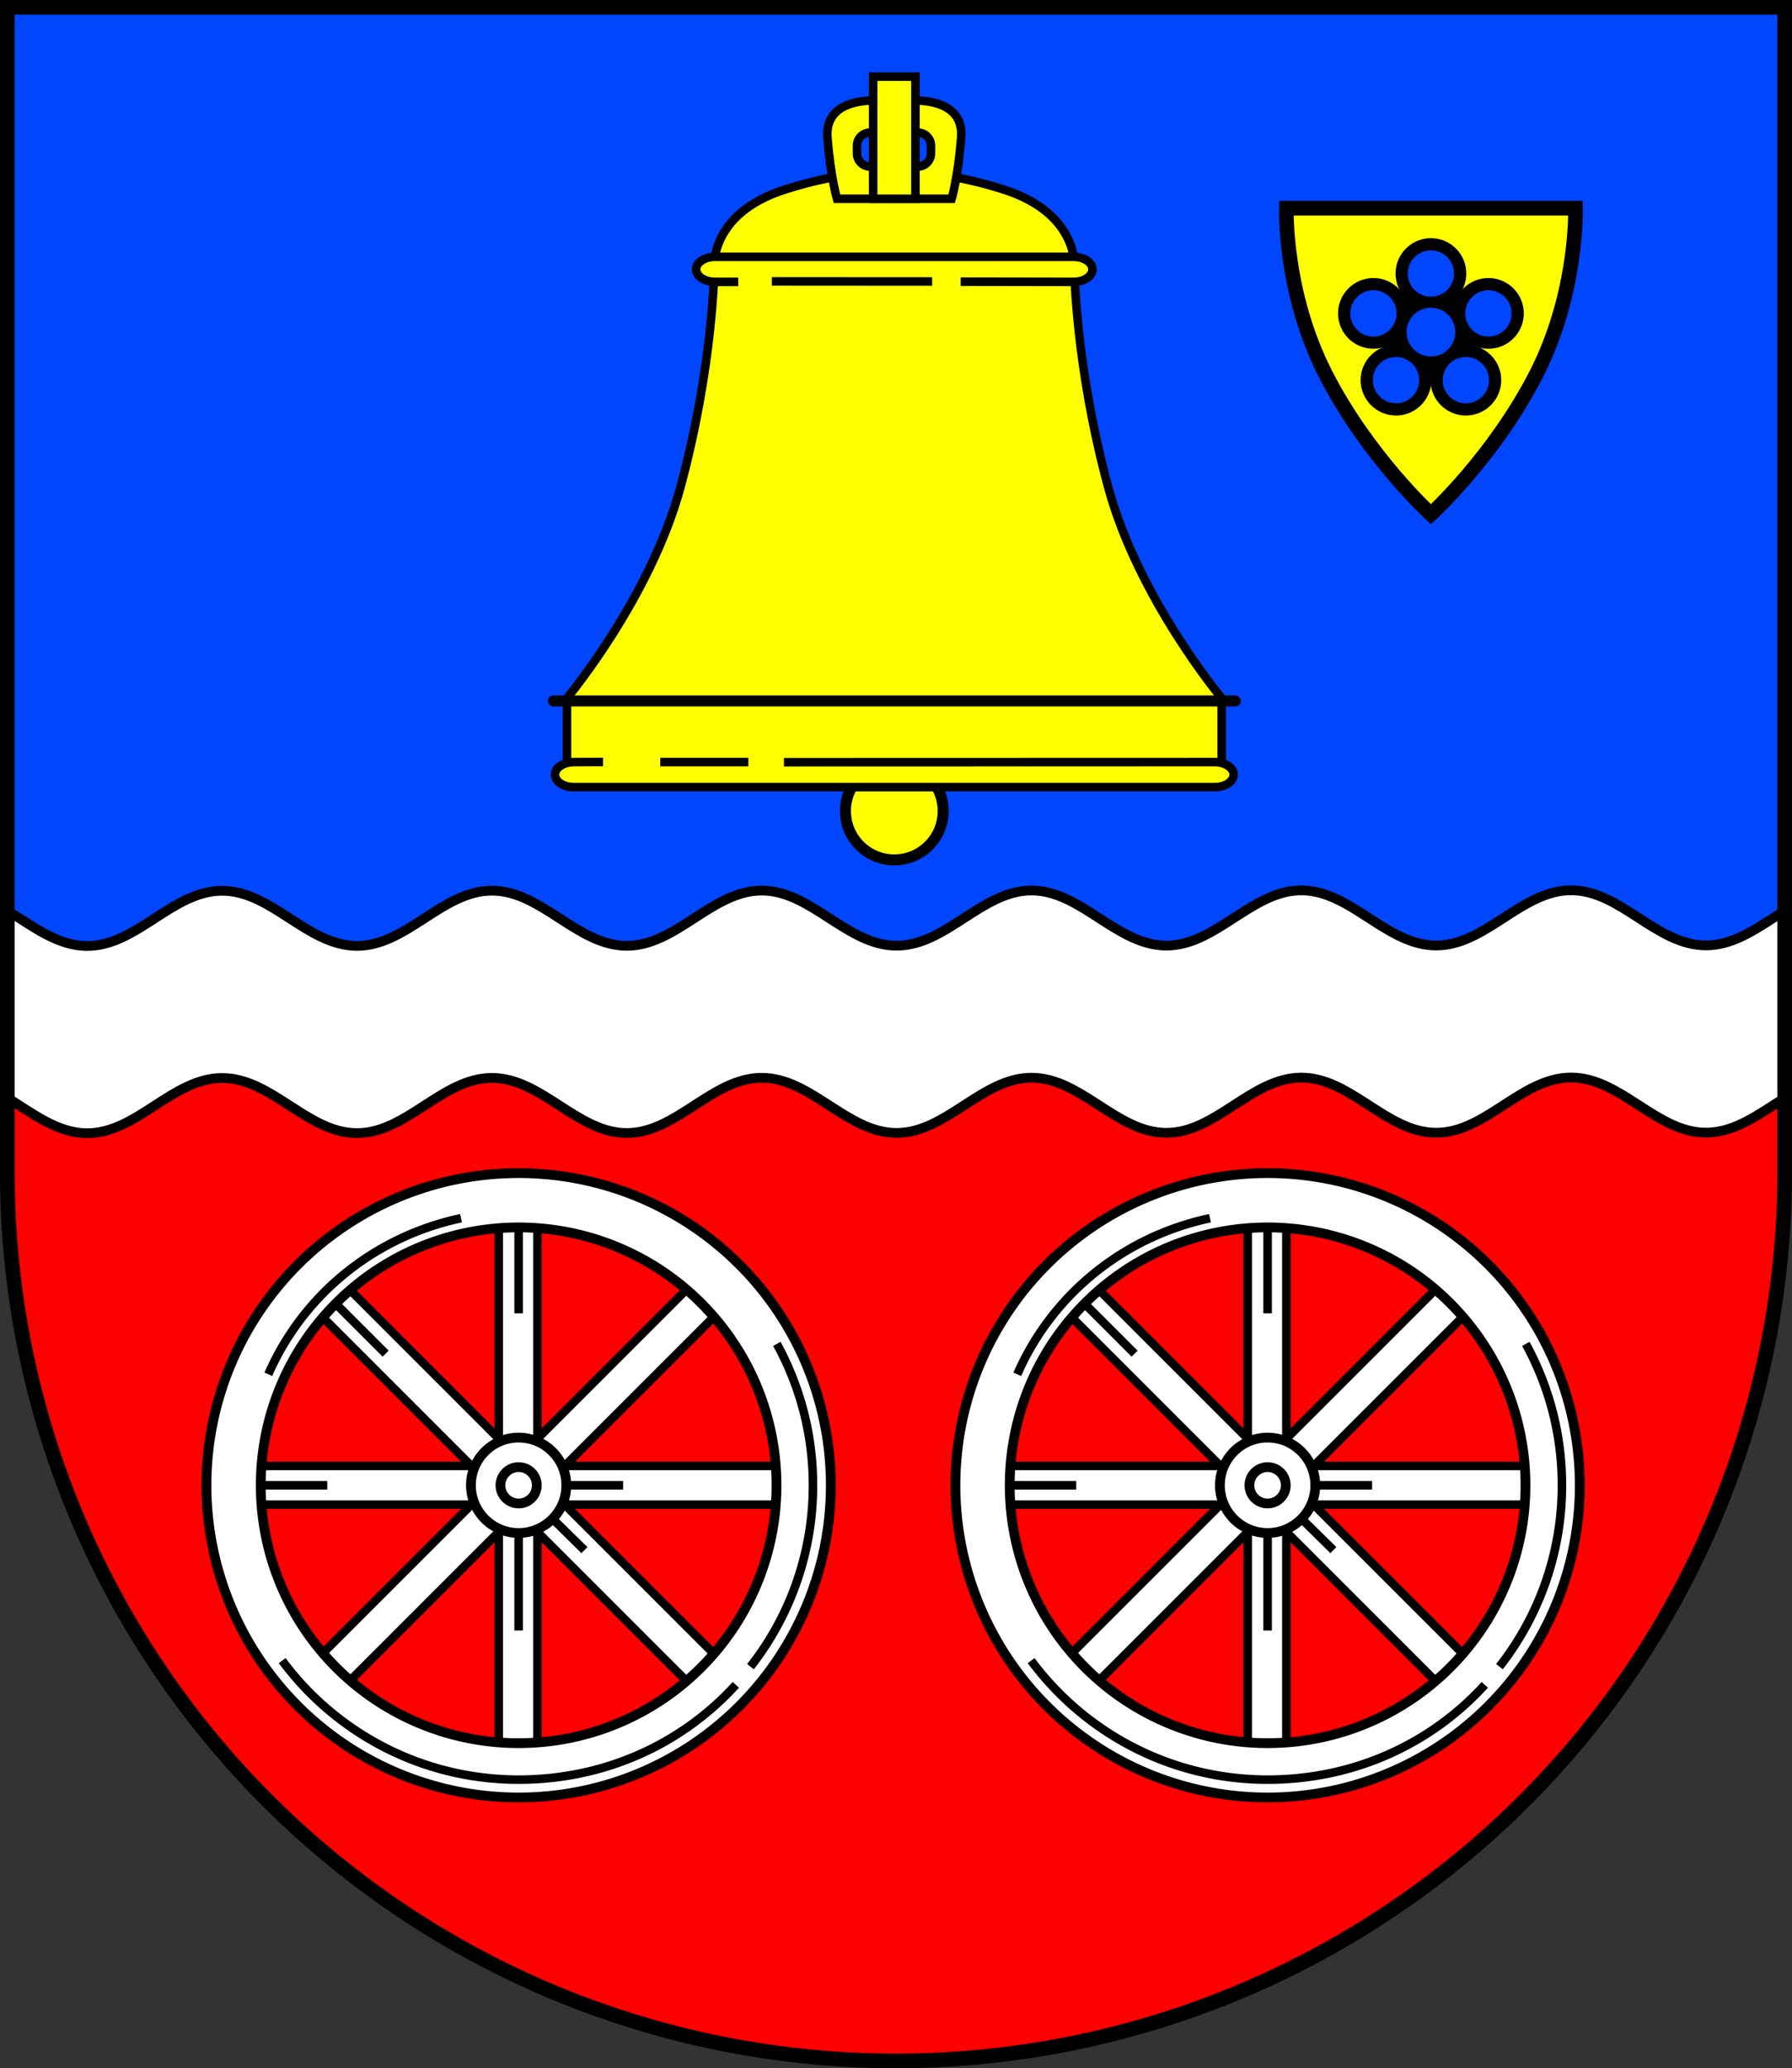
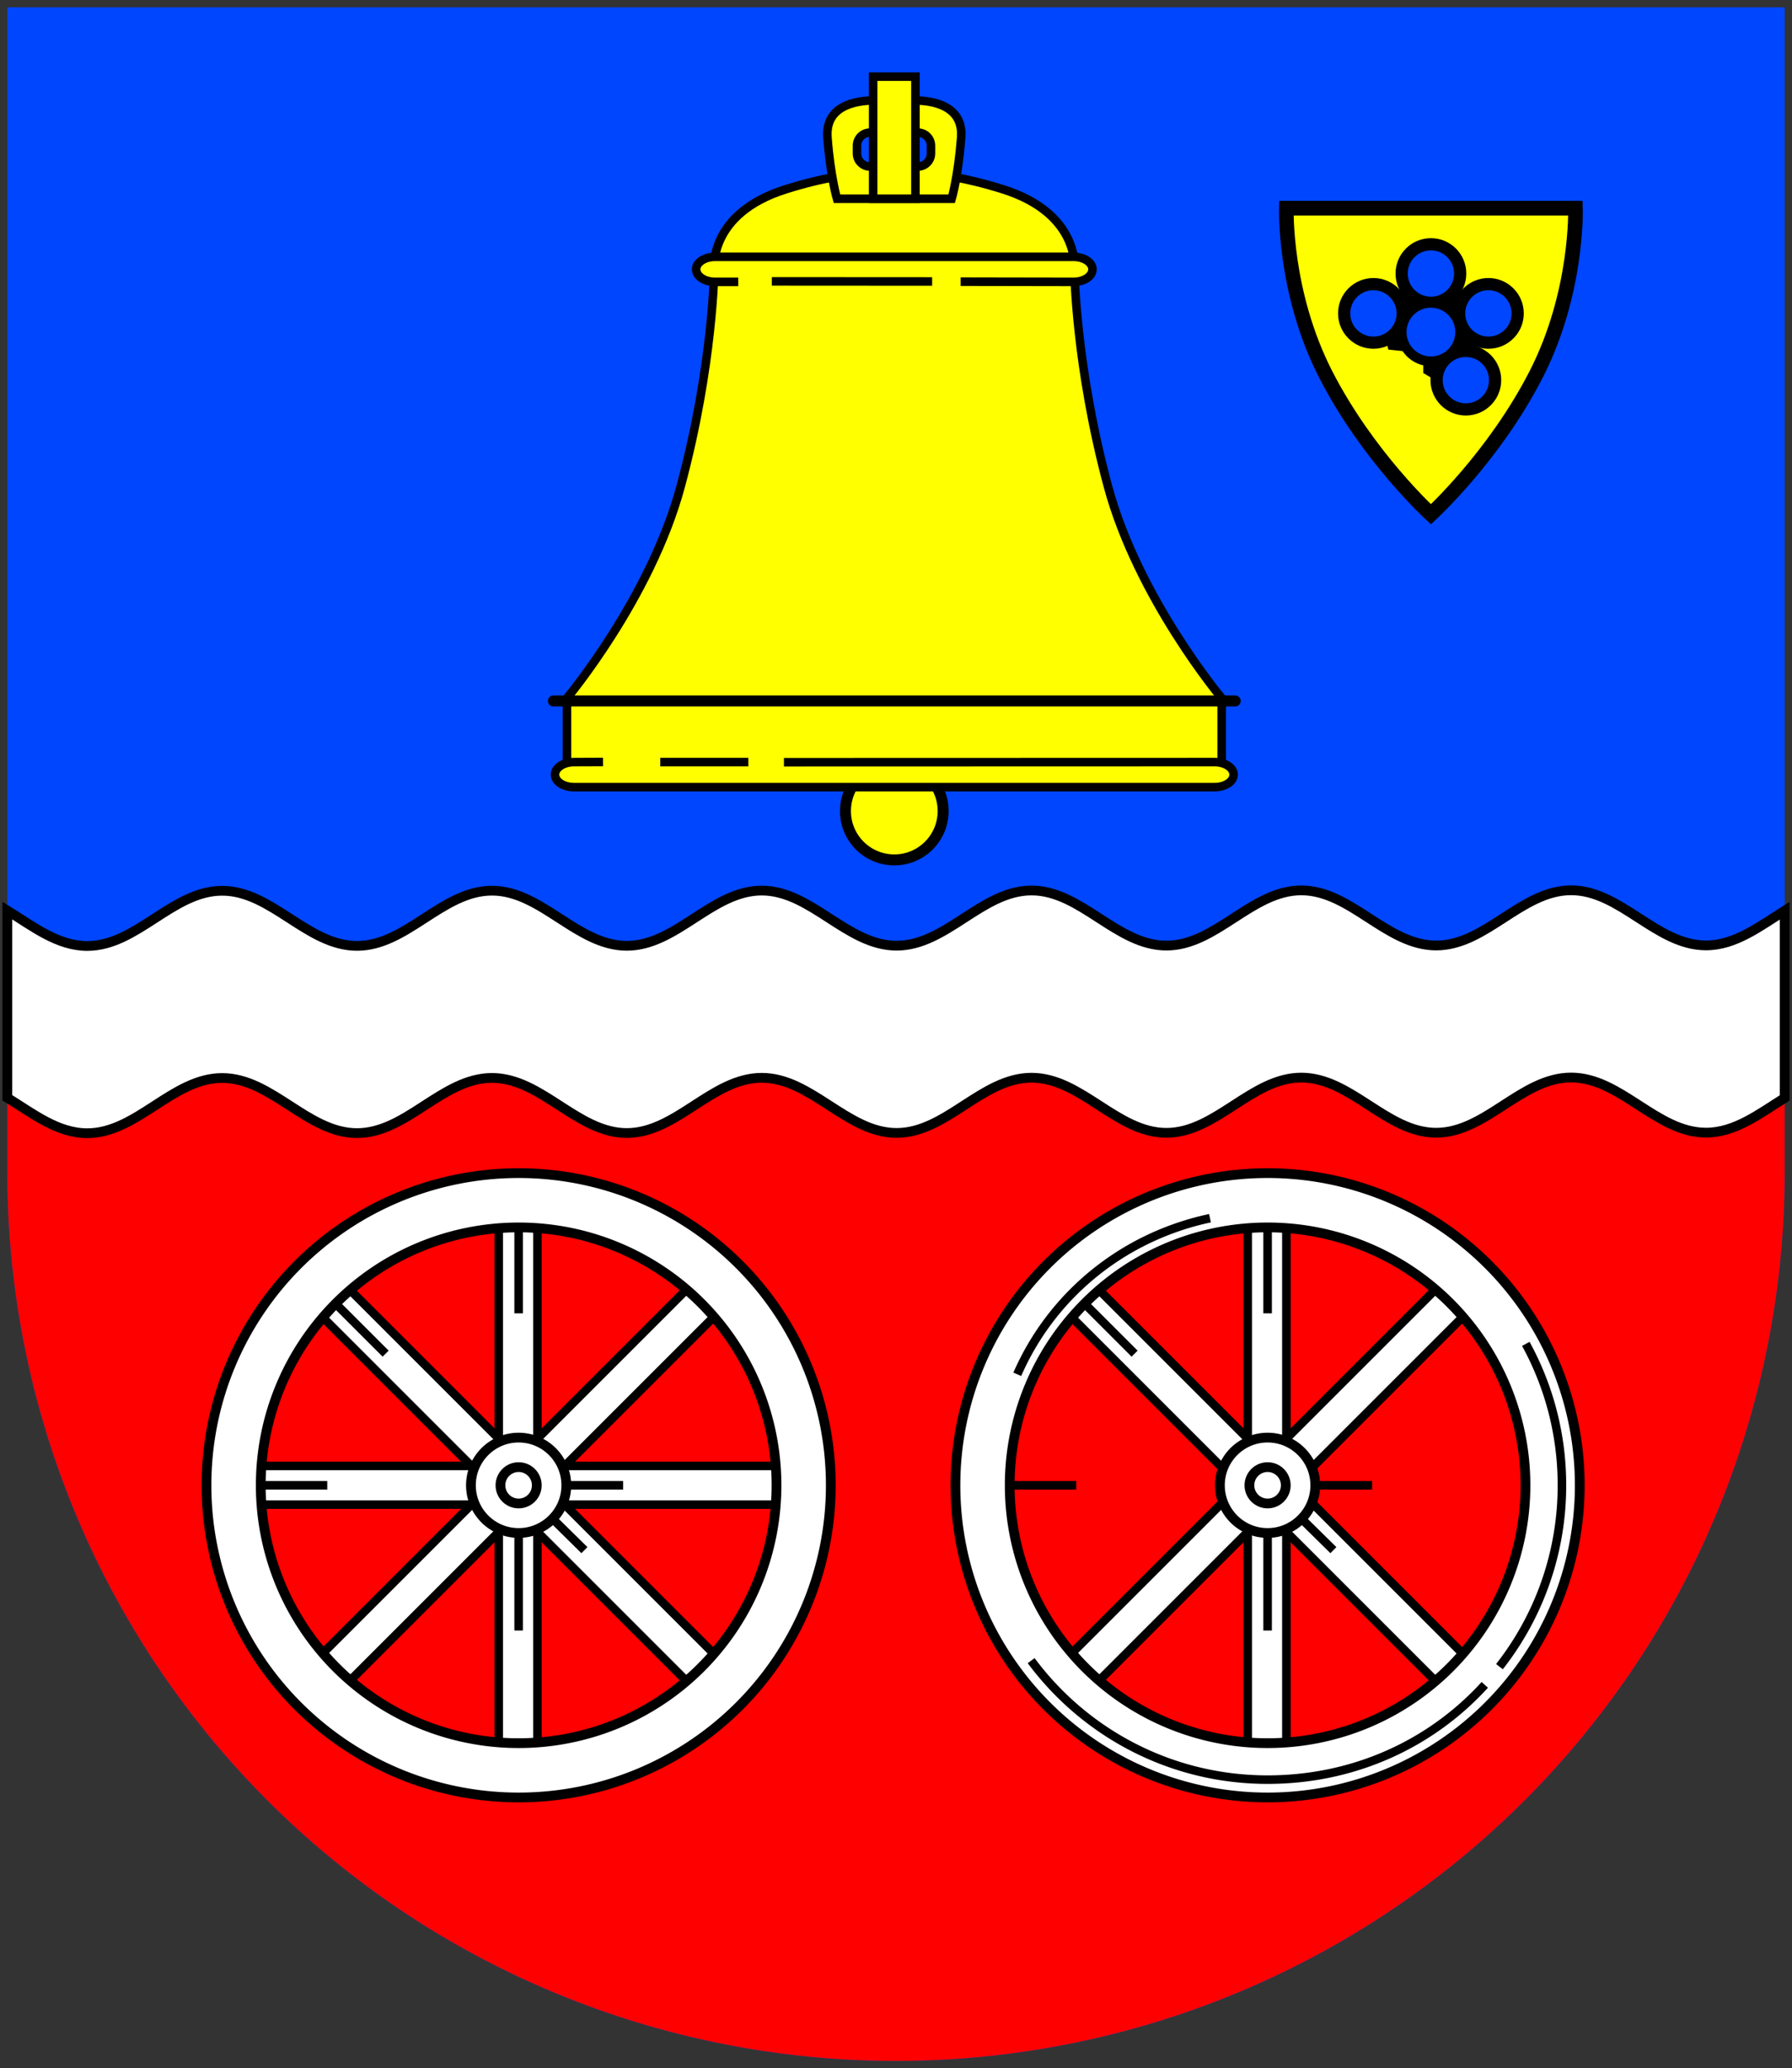
<svg xmlns="http://www.w3.org/2000/svg" width="555.092" height="640.655" viewBox="0 0 146.868 169.507">
  <rect x="0" y="0" width="146.868" height="169.507" fill="#333333" stroke="none" />
  <path d="M33.035 66.385v95.472a72.834 72.834 0 0 0 72.834 72.834 72.834 72.834 0 0 0 72.834-72.834V66.385Z" style="fill:#0046ff;fill-opacity:1;stroke:none;stroke-width:1.2;stroke-linecap:round;stroke-dasharray:none" transform="translate(-32.435 -65.785)" />
  <path d="M33.035 147.947v13.91a72.834 72.834 0 0 0 72.834 72.834 72.834 72.834 0 0 0 72.834-72.834v-13.413z" style="fill:red;stroke:none;stroke-width:.8;stroke-linecap:round;stroke-dasharray:none" transform="translate(-32.435 -65.785)" />
  <path d="M161.198 138.75c-4.069 0-6.985 4.524-11.055 4.525-4.07.001-6.987-4.519-11.056-4.518-4.07.001-6.985 4.525-11.054 4.526-4.07.002-6.988-4.519-11.057-4.517-4.07 0-6.986 4.523-11.055 4.524-4.07.002-6.988-4.519-11.057-4.517-4.07.002-6.985 4.524-11.055 4.526-4.07 0-6.987-4.52-11.056-4.518-4.07.001-6.985 4.524-11.054 4.525-4.07.001-6.988-4.519-11.058-4.517-4.07 0-6.984 4.524-11.054 4.525-2.43 0-4.452-1.606-6.552-2.904v15.346c2.1 1.298 4.122 2.905 6.552 2.904 4.07 0 6.985-4.524 11.054-4.525 4.07-.001 6.988 4.518 11.058 4.517 4.069-.001 6.984-4.523 11.054-4.524 4.07-.001 6.987 4.518 11.056 4.517 4.07-.001 6.986-4.524 11.055-4.526 4.07 0 6.987 4.52 11.057 4.518 4.07-.001 6.985-4.524 11.055-4.525 4.07-.001 6.987 4.52 11.056 4.517 4.07 0 6.985-4.525 11.055-4.526 4.069 0 6.987 4.519 11.056 4.518 4.07-.001 6.986-4.524 11.055-4.525 4.07-.001 6.988 4.52 11.057 4.517 2.391 0 4.386-1.556 6.448-2.845v-15.346c-2.062 1.288-4.057 2.844-6.448 2.845-4.07.002-6.987-4.519-11.057-4.517z" style="fill:#fff;fill-opacity:1;stroke:#000;stroke-width:.8;stroke-dasharray:none" transform="translate(-32.435 -65.785)" />
-   <path d="M33.035 66.385v95.472a72.834 72.834 0 0 0 72.834 72.834 72.834 72.834 0 0 0 72.834-72.834V66.385Z" style="fill:none;fill-opacity:1;stroke:#000;stroke-width:1.2;stroke-linecap:round;stroke-dasharray:none" transform="translate(-32.435 -65.785)" />
  <path d="M291.935 76.137s-.222 6.9 3.226 13.63c3.448 6.729 8.62 11.456 8.62 11.456s5.173-4.727 8.621-11.457c3.448-6.73 3.226-13.629 3.226-13.629H303.78z" style="fill:#ff0;fill-opacity:1;stroke:#000;stroke-width:1.2;stroke-dasharray:none" transform="translate(-186.507 -59.074)" />
  <g transform="translate(-186.411 -58.596)">
    <circle cx="298.973" cy="84.281" r="2.399" style="fill:#0046ff;fill-opacity:1;stroke:#000;stroke-width:1;stroke-dasharray:none" />
    <circle cx="-308.398" cy="84.281" r="2.399" style="fill:#0046ff;fill-opacity:1;stroke:#000;stroke-width:1;stroke-dasharray:none" transform="scale(-1 1)" />
    <circle cx="-303.686" cy="81.014" r="2.399" style="fill:#0046ff;fill-opacity:1;stroke:#000;stroke-width:1;stroke-dasharray:none" transform="scale(-1 1)" />
-     <circle cx="-300.823" cy="89.752" r="2.399" style="fill:#0046ff;fill-opacity:1;stroke:#000;stroke-width:1;stroke-dasharray:none" transform="scale(-1 1)" />
    <circle cx="306.548" cy="89.752" r="2.399" style="fill:#0046ff;fill-opacity:1;stroke:#000;stroke-width:1;stroke-dasharray:none" />
    <circle cx="303.686" cy="85.812" r="2.399" style="fill:#0046ff;fill-opacity:1;stroke:#000;stroke-width:.8;stroke-dasharray:none" />
    <path d="m300.968 82.948.855 1.352 1.12-1.004-1.17-.835zM306.373 82.995l-.756-.557-.74 1.292 1.13.343zM307.466 86.68s-.222 1.056-.375.945c-.153-.111-1.474-.459-1.474-.459l.57-1.32 1.154.402zM304.254 88.348c0 .056-.57 1.196-.57 1.196l-.626-.376v-.89zM301.07 85.72l.5 1.669-1.376-.14-.18-.82z" style="fill:#000;stroke:none;stroke-width:.8;stroke-dasharray:none" />
  </g>
  <g transform="translate(-185.654 -60.25)">
    <path d="M-183.565 265.678h3.17v47.641h-3.17z" style="fill:#fff;fill-opacity:1;stroke:#000;stroke-width:.7;stroke-dasharray:none" transform="rotate(-45 -76.027 -333.385)" />
    <path d="M287.913 158.159h3.17V205.8h-3.17z" style="fill:#fff;fill-opacity:1;stroke:#000;stroke-width:.7;stroke-dasharray:none" transform="rotate(45 289.498 181.98)" />
-     <path d="M-183.565 265.678h3.17v47.641h-3.17z" style="fill:#fff;fill-opacity:1;stroke:#000;stroke-width:.7;stroke-dasharray:none" transform="rotate(-90)" />
+     <path d="M-183.565 265.678h3.17h-3.17z" style="fill:#fff;fill-opacity:1;stroke:#000;stroke-width:.7;stroke-dasharray:none" transform="rotate(-90)" />
    <path d="M287.913 158.159h3.17V205.8h-3.17z" style="fill:#fff;fill-opacity:1;stroke:#000;stroke-width:.7;stroke-dasharray:none" />
    <path d="M289.544 156.396a25.584 25.584 0 0 0-25.584 25.584 25.584 25.584 0 0 0 25.584 25.584 25.584 25.584 0 0 0 25.584-25.584 25.584 25.584 0 0 0-25.584-25.584zm0 4.449a21.135 21.135 0 0 1 21.134 21.135 21.135 21.135 0 0 1-21.134 21.134 21.135 21.135 0 0 1-21.135-21.134 21.135 21.135 0 0 1 21.135-21.135z" style="fill:#fff;fill-opacity:1;stroke:#000;stroke-width:.8;stroke-dasharray:none" />
    <path d="M269.028 172.883c2.843-6.512 8.677-11.277 15.794-12.793M310.706 170.39a24.015 24.015 0 0 1 2.96 11.59 24.02 24.02 0 0 1-5.12 14.863m-1.201 1.492c-4.405 4.837-10.722 7.768-17.802 7.768-7.938 0-14.982-3.835-19.378-9.753" style="fill:none;stroke:#000;stroke-width:.7" />
    <circle cx="289.543" cy="181.98" r="3.909" style="fill:#fff;fill-opacity:1;stroke:#000;stroke-width:.8;stroke-dasharray:none" />
    <circle cx="289.543" cy="181.98" r="1.49" style="fill:none;fill-opacity:1;stroke:#000;stroke-width:.8;stroke-dasharray:none" />
  </g>
  <path d="M289.544 160.845v7.041M289.544 185.889v7.993M268.409 181.98h5.45M293.453 181.98h4.655M274.543 167.091l4.1 4.099M292.327 184.724l2.608 2.572" style="fill:#fff;fill-opacity:1;stroke:#000;stroke-width:.7;stroke-dasharray:none" transform="translate(-185.654 -60.25)" />
  <g transform="translate(-247.038 -60.25)">
    <path d="M-183.565 265.678h3.17v47.641h-3.17z" style="fill:#fff;fill-opacity:1;stroke:#000;stroke-width:.7;stroke-dasharray:none" transform="rotate(-45 -76.027 -333.385)" />
    <path d="M287.913 158.159h3.17V205.8h-3.17z" style="fill:#fff;fill-opacity:1;stroke:#000;stroke-width:.7;stroke-dasharray:none" transform="rotate(45 289.498 181.98)" />
    <path d="M-183.565 265.678h3.17v47.641h-3.17z" style="fill:#fff;fill-opacity:1;stroke:#000;stroke-width:.7;stroke-dasharray:none" transform="rotate(-90)" />
    <path d="M287.913 158.159h3.17V205.8h-3.17z" style="fill:#fff;fill-opacity:1;stroke:#000;stroke-width:.7;stroke-dasharray:none" />
    <path d="M289.544 156.396a25.584 25.584 0 0 0-25.584 25.584 25.584 25.584 0 0 0 25.584 25.584 25.584 25.584 0 0 0 25.584-25.584 25.584 25.584 0 0 0-25.584-25.584zm0 4.449a21.135 21.135 0 0 1 21.134 21.135 21.135 21.135 0 0 1-21.134 21.134 21.135 21.135 0 0 1-21.135-21.134 21.135 21.135 0 0 1 21.135-21.135z" style="fill:#fff;fill-opacity:1;stroke:#000;stroke-width:.8;stroke-dasharray:none" />
-     <path d="M269.028 172.883c2.843-6.512 8.677-11.277 15.794-12.793M310.706 170.39a24.015 24.015 0 0 1 2.96 11.59 24.02 24.02 0 0 1-5.12 14.863m-1.201 1.492c-4.405 4.837-10.722 7.768-17.802 7.768-7.938 0-14.982-3.835-19.378-9.753" style="fill:none;stroke:#000;stroke-width:.7" />
    <circle cx="289.543" cy="181.98" r="3.909" style="fill:#fff;fill-opacity:1;stroke:#000;stroke-width:.8;stroke-dasharray:none" />
    <circle cx="289.543" cy="181.98" r="1.49" style="fill:none;fill-opacity:1;stroke:#000;stroke-width:.8;stroke-dasharray:none" />
  </g>
  <path d="M289.544 160.845v7.041M289.544 185.889v7.993M268.409 181.98h5.45M293.453 181.98h4.655M274.543 167.091l4.1 4.099M292.327 184.724l2.608 2.572" style="fill:#fff;fill-opacity:1;stroke:#000;stroke-width:.7;stroke-dasharray:none" transform="translate(-247.038 -60.25)" />
  <g transform="translate(-219.585 -67.412)">
    <circle cx="292.88" cy="133.883" r="4.004" style="fill:#ff0;fill-opacity:1;stroke:#000;stroke-width:.9;stroke-linecap:round;stroke-dasharray:none" />
    <path d="M290.819 81.632c-1.429.021-3.653.292-6.837 1.293-6.369 2.002-5.859 6.544-5.859 6.544s-.079 7.905-2.753 17.816c-2.476 9.176-9.32 17.343-9.32 17.343v6.096l26.83.169 26.831-.17v-6.095s-6.844-8.167-9.32-17.343c-2.674-9.91-2.753-17.816-2.753-17.816s.51-4.542-5.859-6.544c-6.368-2.002-8.899-1.084-8.899-1.084s-.632-.23-2.061-.209z" style="fill:#ff0;fill-opacity:1;stroke:#000;stroke-width:.7;stroke-dasharray:none" />
    <path d="M273.699 129.871h7.216m2.92.01 35.297-.01c.862 0 1.557.458 1.557 1.027 0 .568-.695 1.026-1.557 1.026h-52.503c-.863 0-1.557-.458-1.557-1.026 0-.569.694-1.023 1.557-1.027l2.38-.01M280.088 90.514h-1.89c-.863 0-1.558-.458-1.558-1.027 0-.568.695-1.026 1.557-1.026h29.366c.863 0 1.558.458 1.558 1.026 0 .569-.695 1.028-1.558 1.027l-9.246-.016m-2.336-.018-13.14-.008" style="fill:#ff0;stroke:#000;stroke-width:.7" />
    <path d="M264.94 124.86h55.881" style="fill:none;fill-opacity:1;stroke:#000;stroke-width:.9;stroke-linecap:round;stroke-dasharray:none" />
    <path d="M291.312 75.638c-1.688.01-4.11.472-3.91 3.06.25 3.215.779 5.006.779 5.006h9.4s.528-1.791.778-5.005c.305-3.946-5.479-2.948-5.479-2.948s-.683-.118-1.568-.113zm-.42 2.644h3.921c.593 0 1.07.477 1.07 1.07v.637c0 .593-.477 1.07-1.07 1.07h-3.92c-.594 0-1.071-.477-1.071-1.07v-.637c0-.593.477-1.07 1.07-1.07z" style="fill:#ff0;fill-opacity:1;stroke:#000;stroke-width:.7;stroke-linecap:round;stroke-dasharray:none" />
    <path d="M291.147 73.693h3.466v10.011h-3.466z" style="fill:#ff0;fill-opacity:1;stroke:#000;stroke-width:.7;stroke-linecap:round;stroke-dasharray:none" />
  </g>
</svg>